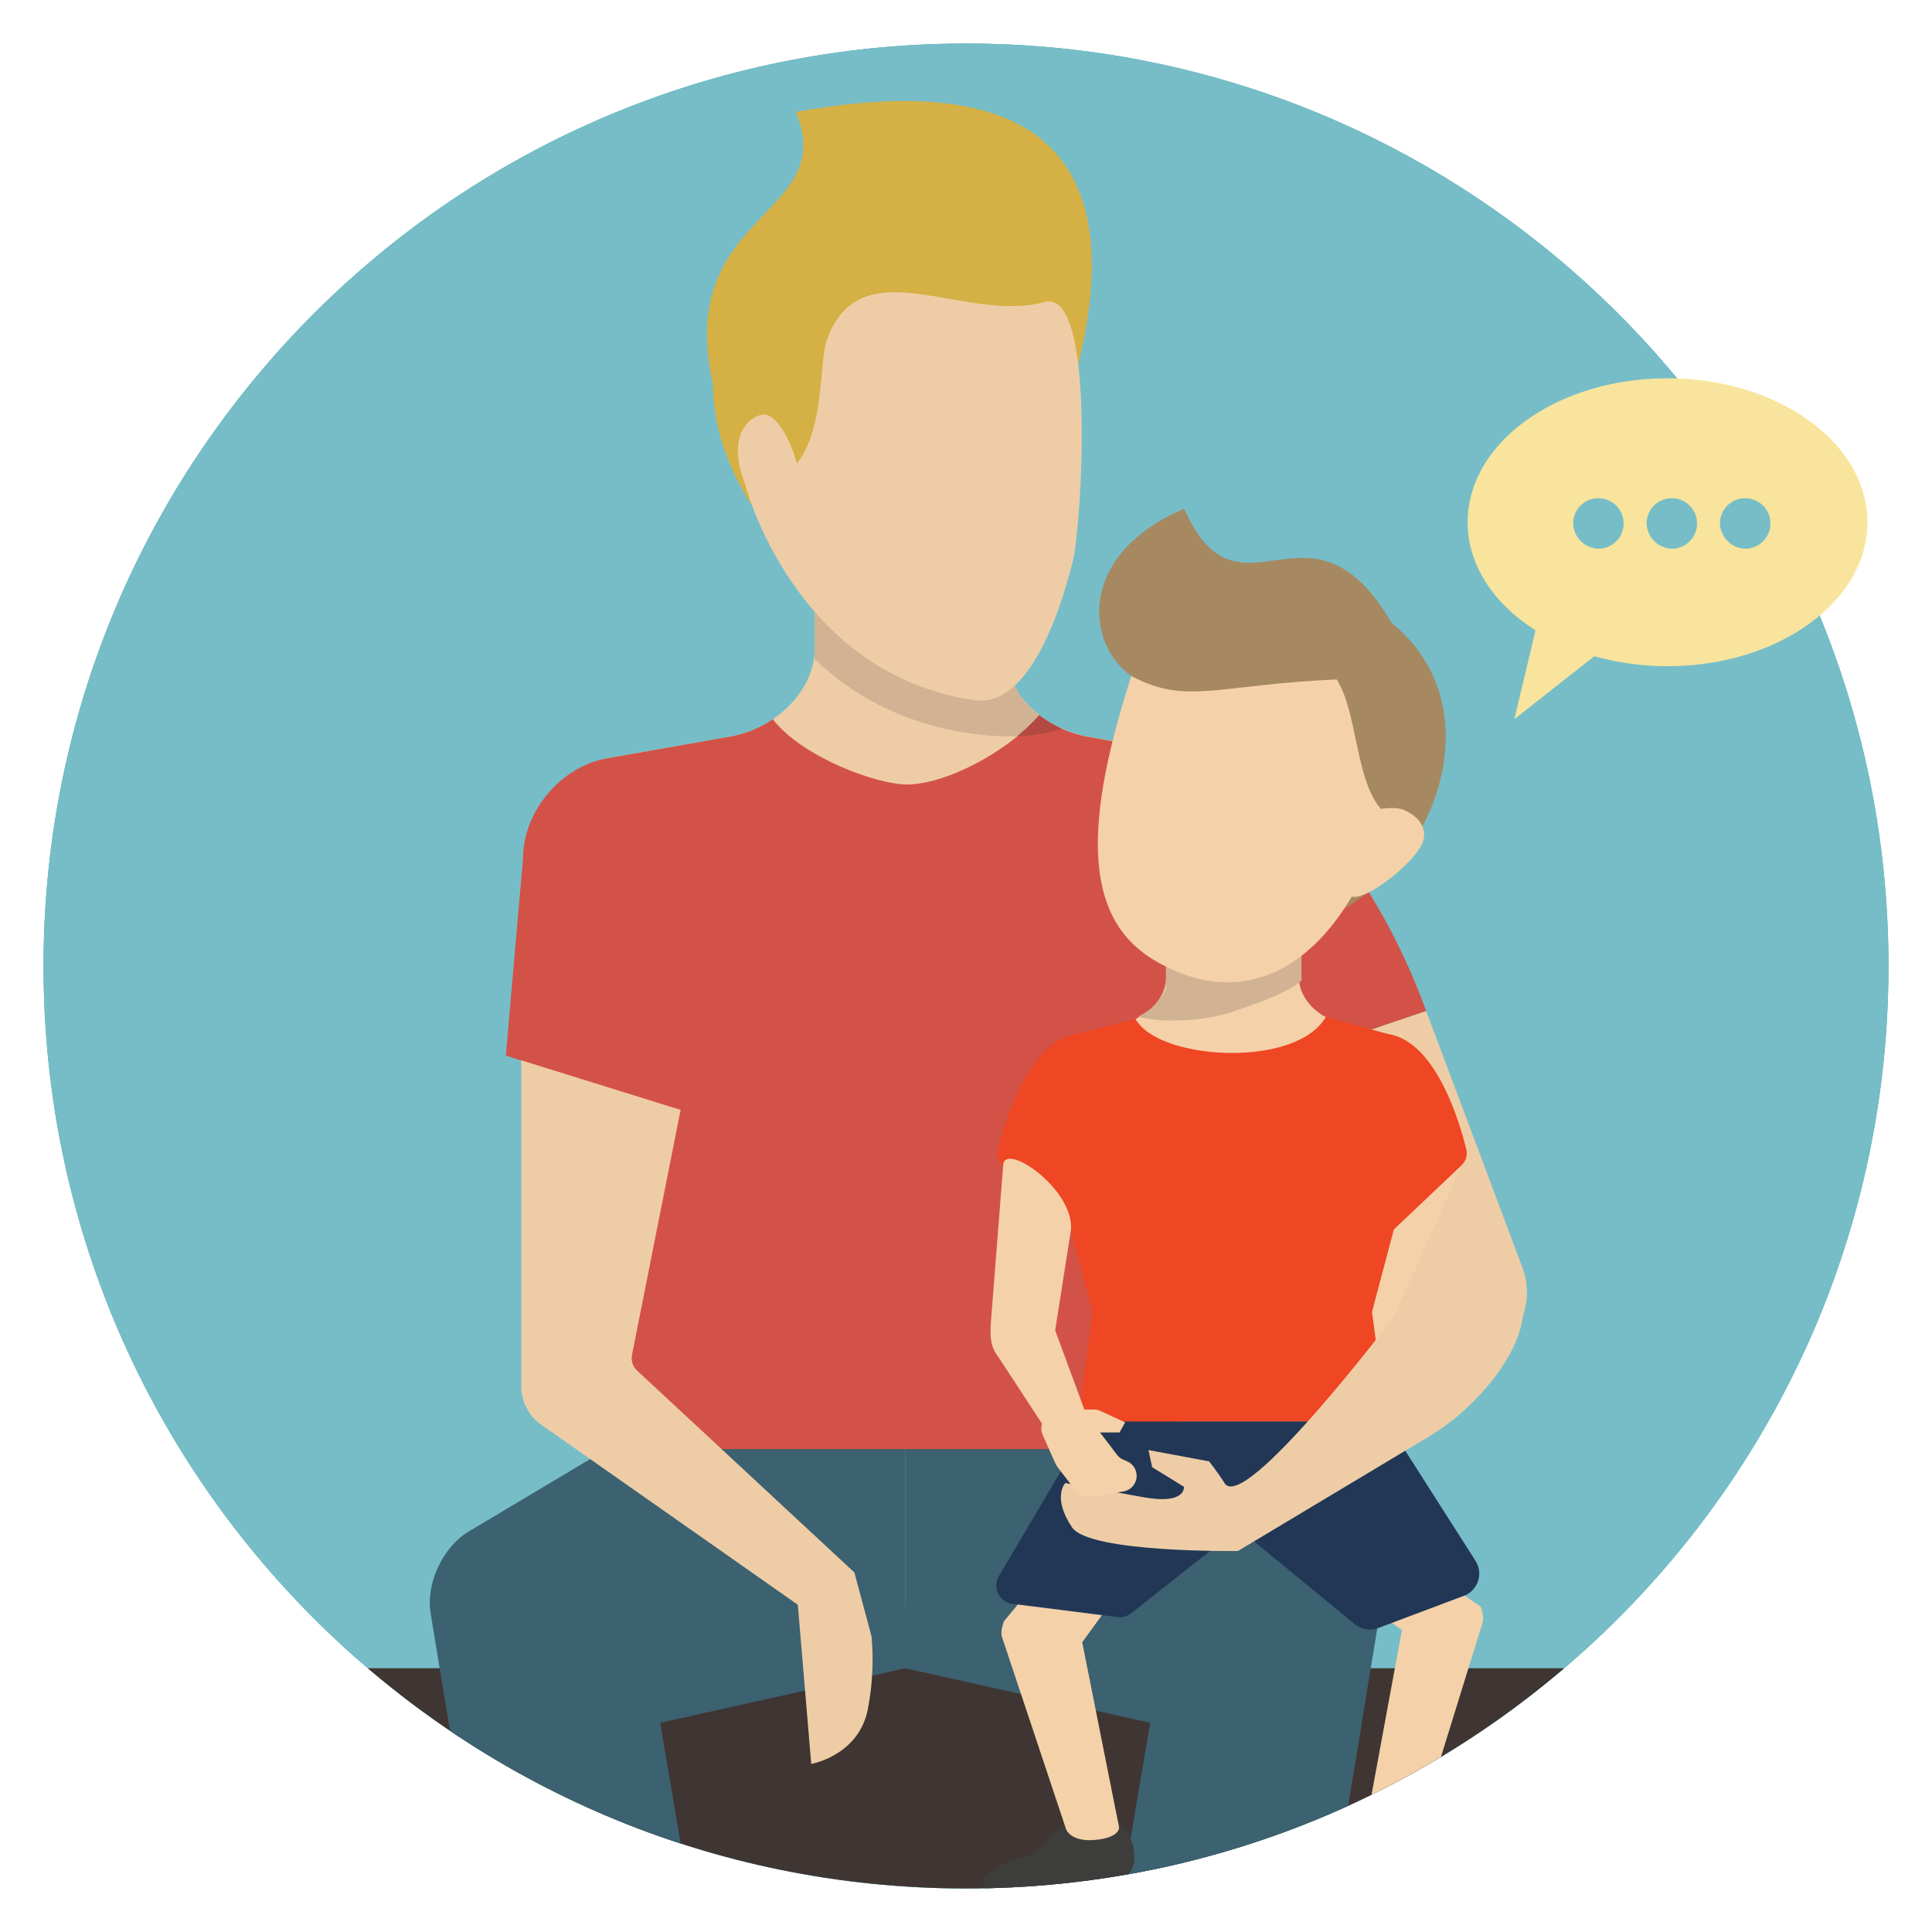
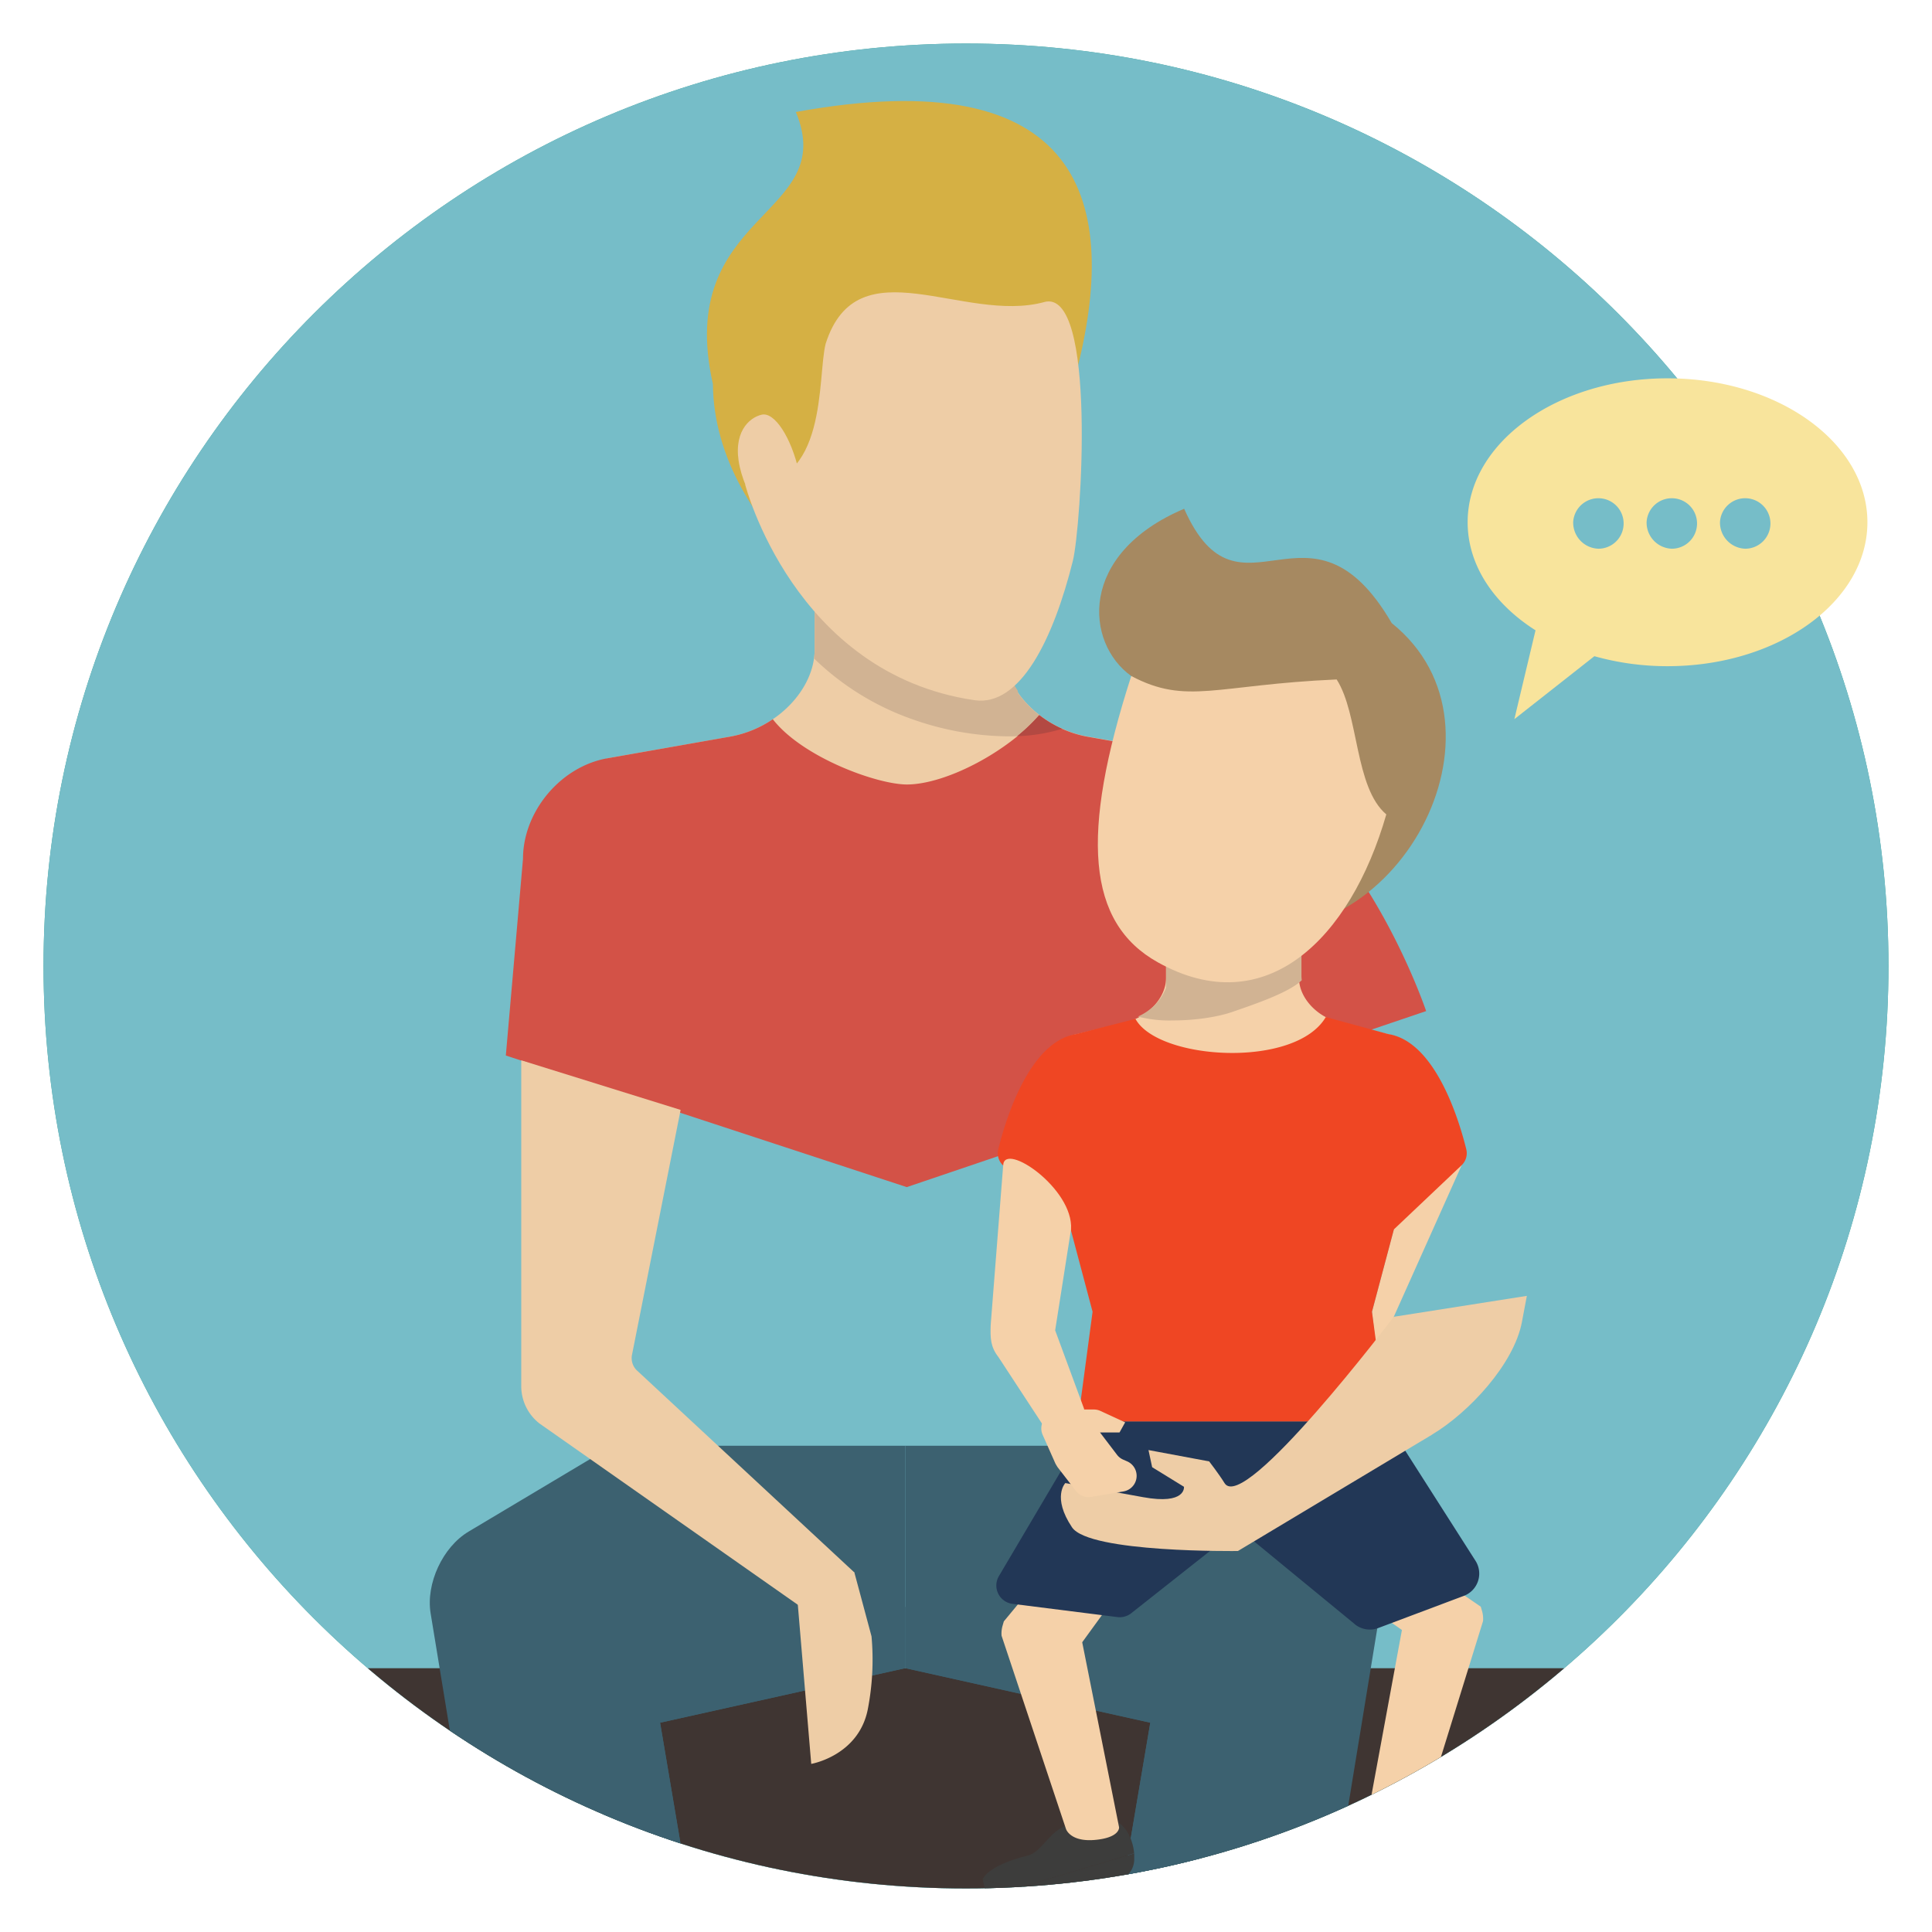
<svg xmlns="http://www.w3.org/2000/svg" id="Layer_1" data-name="Layer 1" viewBox="0 0 600 600">
  <defs>
    <style>.cls-1{fill:none;}.cls-2{clip-path:url(#clip-path);}.cls-3{fill:#3ba291;}.cls-4{fill:#76bdc8;}.cls-5{clip-path:url(#clip-path-2);}.cls-6{fill:#3f3532;}.cls-7{fill:#eecda6;}.cls-8{fill:#d35247;}.cls-9{fill:#39877a;}.cls-10{fill:#d1b393;}.cls-11{fill:#b34942;}.cls-12{fill:#d5b044;}.cls-13{fill:#3c6170;}.cls-14{fill:#f5d1a9;}.cls-15{fill:#a68961;}.cls-16{fill:#3d3d3c;}.cls-17{fill:#ef4623;}.cls-18{fill:#223756;}.cls-19{fill:#f8e49c;}</style>
    <clipPath id="clip-path">
      <rect class="cls-1" x="13.52" y="13.52" width="572.96" height="572.96" />
    </clipPath>
    <clipPath id="clip-path-2">
      <path class="cls-1" d="M300,13.52C141.78,13.52,13.52,141.78,13.52,300S141.78,586.48,300,586.48,586.48,458.22,586.48,300,458.22,13.52,300,13.52Z" />
    </clipPath>
  </defs>
  <title>EEI-STH-Introduction</title>
  <g class="cls-2">
    <path class="cls-3" d="M586.48,300C586.48,141.78,458.22,13.52,300,13.52S13.52,141.78,13.52,300,141.78,586.48,300,586.48,586.48,458.22,586.48,300" />
    <path class="cls-4" d="M586.48,300C586.48,141.78,458.22,13.52,300,13.52S13.52,141.78,13.52,300,141.78,586.48,300,586.48,586.48,458.22,586.48,300" />
  </g>
  <g class="cls-5">
    <path class="cls-6" d="M556.35,606.88h-505A42.28,42.28,0,0,1,9.06,564.59V518.08H598.63v46.51a42.28,42.28,0,0,1-42.28,42.29" />
    <path class="cls-7" d="M311.54,201.67V179.21H253v22.46c0,12.4-11.73,24.53-26.22,27.09l-38.09,6.72c-7.24,1.28,43.18,61.17,93.6,61.17s100.85-59.89,93.61-61.17l-38.09-6.72c-14.48-2.56-26.22-14.69-26.22-27.09" />
    <path class="cls-8" d="M240,223.36a34.3,34.3,0,0,1-13.22,5.4l-38.09,6.72C174.16,238,162.42,252,162.42,266.73l-5.33,61.07L281.6,368.67,442.9,314s-23.34-69.38-67-78.47l-38.09-6.72a34.42,34.42,0,0,1-15-6.71c-9.82,11.31-28.94,21.47-41.12,21.53-9.37,0-32.48-8.45-41.65-20.22" />
-     <path class="cls-7" d="M442.91,314l29.86,79.55a22.21,22.21,0,0,1-1.84,19.36l-38.08-3.92-56.3-72.48Z" />
    <path class="cls-9" d="M253,201.79v0m58.59,0v0m-58.59.05a19.57,19.57,0,0,1-.21,2.64h0a18.18,18.18,0,0,0,.2-2.65m58.59.08v0m0,.14v0m0,.16h0m0,.15v0m0,.13v0m0,.14v0m0,.15v0m0,.17h0m0,.13v0m0,.14v0m0,.14a0,0,0,0,0,0,0,0,0,0,0,1,0,0m0,.16v0m0,.14v0m0,.14a0,0,0,0,1,0,0,0,0,0,0,0,0,0m0,.15v0m0,.29v0m0,.14a0,0,0,0,1,0,0,0,0,0,0,0,0,0m0,.14v0m.06.44s0,0,0,0,0,0,0,0m0,.14v0m0,.15h0Zm.06.29v0m0,.14v0m0,.15Zm.09.43h0m.17.71h0m.15.57Zm1.65,4.15h0Zm.28.54h0m.22.41h0m.07.12v0m.08.14h0m.23.39v0m.07.13s0,0,0,0,0,0,0,0m.08.12v0m.16.27,0,0,0,0m.08.13,0,0,0,0m.08.12a.05.05,0,0,1,0,0,.08.08,0,0,0,0,0m.09.14s0,0,0,0v0m.09.13,0,0,0,0m.07.12,0,.05,0-.05m.08.12,0,.05,0-.05m.08.11.06.09-.06-.09m.11.17a.1.1,0,0,0,0,.05.1.1,0,0,1,0-.05m.08.11s0,0,0,.06,0,0,0-.06m.08.12.05.07-.05-.07m.07.1.19.27-.19-.27m.2.29a.31.31,0,0,1,.07.09.31.31,0,0,0-.07-.09m.08.1.07.09-.07-.09m.07.1a33.81,33.81,0,0,0,13.4,10.64,33.81,33.81,0,0,1-13.4-10.64" />
    <path class="cls-10" d="M322.72,222.05a35.17,35.17,0,0,0,7.18,4.29,33.81,33.81,0,0,1-13.4-10.64h0a.61.61,0,0,0-.07-.1v0l-.06-.08,0,0-.19-.26,0,0,0-.06,0-.06,0-.06,0-.05,0-.06a.35.35,0,0,1-.05-.08l-.06-.09,0-.06,0-.05,0-.07a.1.1,0,0,1,0-.05l0-.07,0,0a.76.76,0,0,1-.08-.11h0a.41.41,0,0,0-.07-.11s0,0,0,0l-.06-.09,0,0s0-.06-.05-.09l0,0a2.07,2.07,0,0,0-.15-.25s0,0,0,0l-.06-.1s0,0,0,0l-.06-.11a0,0,0,0,1,0,0c-.08-.13-.15-.26-.23-.38h0l-.07-.12v0a.75.75,0,0,0-.07-.12h0l-.21-.39v0c-.09-.18-.19-.35-.27-.53h0a25.71,25.71,0,0,1-1.65-4.16l-.15-.57h0c-.07-.23-.13-.47-.18-.71h0c0-.14-.07-.29-.09-.43h0l0-.13v0l0-.12v0l-.06-.28h0a.59.59,0,0,0,0-.13v0a.5.5,0,0,1,0-.12v0c0-.09,0-.18,0-.28a.59.59,0,0,1,0-.13,0,0,0,0,0,0,0s0-.07,0-.11v0s0-.08,0-.12h0c0-.1,0-.19,0-.28v-.17s0-.07,0-.11v-.15h0c0-.05,0-.1,0-.14v0s0-.07,0-.1v0s0-.07,0-.1V203h0s0-.1,0-.14v0a.45.45,0,0,0,0-.11v-.18a.28.28,0,0,1,0-.09v-.19a.49.49,0,0,1,0-.12V179.21H253v22.64h0a17.94,17.94,0,0,1-.2,2.64,83.36,83.36,0,0,0,30.66,18.92A91.27,91.27,0,0,0,313,228.68c1,0,1.89,0,2.82-.05a55.47,55.47,0,0,0,6.87-6.58" />
    <path class="cls-11" d="M322.72,222.05a55.47,55.47,0,0,1-6.87,6.58,53.61,53.61,0,0,0,14-2.29,35.17,35.17,0,0,1-7.18-4.29" />
    <path class="cls-12" d="M334,116.68c.33,45.75-10.31,84.69-35.73,84.87-23.73.17-76.54-36.53-76.87-82.28-12.07-53.67,39.39-51.81,25.76-84.49,89.06-16.19,101.13,27.67,86.84,81.9" />
    <path class="cls-7" d="M324.33,93.8c-25.09,6.85-58-18-67.9,12.9-2.71,10.33.95,45.1-25,43.81,0,0,15.06,58.71,71.19,66.94,14.31,2.1,24.57-19.24,30.56-43.23,2.59-10.34,7.57-84.92-8.9-80.42" />
    <path class="cls-7" d="M229.75,145.05c2.4,10.63,11.53,23.14,15.5,22.24s5.25-10.24,2.85-20.88-7.57-18.53-11.54-17.63-9.21,5.64-6.81,16.27" />
    <path class="cls-13" d="M210,747.48l-36.68-5.29L133.73,501c-1.5-9.22,3.77-20.57,11.8-25.35L190.19,449h90.93v69.06L205,535l34.11,201.91Z" />
    <path class="cls-13" d="M281.12,499.05l-99.18,18.5,5.61,46q11.64,5,23.79,8.93L205,535l76.11-16.92Z" />
    <path class="cls-13" d="M352.28,747.48,389,742.19,428.5,501c1.52-9.22-3.76-20.57-11.8-25.35L372,449H281.12v69.06L357.23,535,323.12,736.91Z" />
    <path class="cls-13" d="M281.12,499.05v19L357.23,535l-8,47.27q12.08-2.1,23.79-5.18l7.25-59.54Z" />
    <path class="cls-14" d="M362.13,303.7V292.09h41.28V303.7c0,6.41,6.07,12.68,13.55,14l14.19,3.47a17,17,0,0,1,13.56,16.15l-62.28,16.52-61.6-16.52a17,17,0,0,1,13.55-16.15l14.19-3.47c7.49-1.32,13.56-7.59,13.56-14" />
    <path class="cls-11" d="M403.41,292.09h0V303.7a12.07,12.07,0,0,0,.1,1.46h0l-.1-1.46V292.09M362.13,303.7v0Zm0,.11v0m0,.1v0m0,.1v0m0,.11a.2.2,0,0,1,0,.07.2.2,0,0,0,0-.07m0,.09v0m0,.11s0,.05,0,.07,0-.05,0-.07m0,.1v0m0,.1v0m0,.11v0m0,.1v0m0,.09v0m0,.12v0m0,.09s0,.06,0,.08,0-.05,0-.08m0,.1,0,.08,0-.08m0,.11v0m0,.09s0,.06,0,.09,0-.06,0-.09m0,.11v0m0,.1v0m0,.09s0,.06,0,.09,0-.06,0-.09m0,.12s0,0,0,.06a.13.13,0,0,0,0-.06m0,.09v0m0,.1,0,.08,0-.08m0,.11s0,0,0,.06,0,0,0-.06m0,.09a.64.64,0,0,0,0,.07.64.64,0,0,1,0-.07m0,.1s0,.05,0,.07,0,0,0-.07m0,.12s0,0,0,0,0,0,0,0m0,.08a.43.43,0,0,1,0,.05.43.43,0,0,0,0-.05m0,.12a.09.09,0,0,0,0,.05.09.09,0,0,1,0-.05m0,.09a.09.09,0,0,1,0,.05.09.09,0,0,0,0-.05m0,.09,0,.06,0-.06m0,.12v0m0,.09v0m0,.09,0,.07,0-.07m0,.12v0m0,.09v0m-.08.21v0m0,.08h0m-.07.21v0h0m-4.78,6.3h0m-.18.15,0,0,0,0m-.07.05-.07.05.07-.05m-.08.06-.08.07.08-.07m-.1.08-.08.06.08-.06m-.08.06a10.06,10.06,0,0,1-.86.59,17.43,17.43,0,0,1-2.55,1.4,18,18,0,0,0,3.41-2" />
    <path class="cls-10" d="M403.41,292.09H362.12V304h0v.11s0,0,0,.07v.13a.17.17,0,0,0,0,.07v0a.15.15,0,0,1,0,.07v0a.19.19,0,0,1,0,.08v.21h0s0,.06,0,.09V305s0,.06,0,.08v.1a0,0,0,0,0,0,0,.13.13,0,0,1,0,.06v0s0,.06,0,.09v0a.17.17,0,0,0,0,.07,0,0,0,0,0,0,0v.07s0,0,0,0,0,.06,0,.09v0s0,0,0,.06a0,0,0,0,1,0,0s0,0,0,.07v0l0,.08a0,0,0,0,0,0,0,.14.14,0,0,1,0,.06v0s0,.05,0,.07a0,0,0,0,1,0,0s0,.05,0,.07l0,.05a.06.06,0,0,1,0,0v0a.43.43,0,0,1,0,.05.64.64,0,0,1,0,.07s0,0,0,.05,0,0,0,0,0,0,0,.05v0l0,.06a.14.14,0,0,1,0,.06s0,0,0,0a.43.43,0,0,1,0,.05s0,0,0,0a.11.11,0,0,1,0,.05s0,0,0,.07,0,0,0,.05v0s0,0,0,.06v0l-.06.18v0l0,.06h0c0,.07-.05.14-.07.2v0a15.48,15.48,0,0,1-4.78,6.3h0l-.18.14,0,0,0,0-.06.05h0l-.08.07h0l-.08.06h0a17.49,17.49,0,0,1-3.41,2,38.77,38.77,0,0,0,10.76,1.21c6.24,0,13.42-.86,18.77-2.72,6.56-2.29,17.32-5.87,21.35-9.78a10.34,10.34,0,0,1-.1-1.46V292.09" />
    <path class="cls-15" d="M382.64,287.82c-9-1.32-21.93-71.74-31.32-77.88C337,199.72,334.66,172.05,367.75,158c17.22,38.8,38.94-8.26,64.47,35.52,40.59,32.56,1,105-49.58,94.31" />
-     <path class="cls-14" d="M440.67,263.8c-4.22,6.3-17,16.19-21.16,14.57s-9.29-13.73-5.07-20,17.22-8.55,21.36-6.92,9.08,6.08,4.87,12.38" />
    <path class="cls-14" d="M359.58,298.86c-22.06-12.3-24.17-39.59-8.26-88.92,17.26,9.13,26.25,2.72,63.79,1.07,6.95,10.83,5.53,33.54,15.42,41.91-11.15,38.71-37.49,64.61-70.95,45.94" />
    <path class="cls-16" d="M315.77,586.42l-10.6-2.72s1.08-4.27,14.15-7.48c3.84-.94,6.14-6.6,11-8.94,21-10.14,21.9,8.28,21.9,8.28Z" />
    <path class="cls-16" d="M311,590.51l-.22-.07c-2.36-.73-4.57-2.54-4.93-4l-.66-2.71,10.6,2.72,36.45-10.86,0,2.15a6.84,6.84,0,0,1-4.24,6l-28.46,6.63a15.73,15.73,0,0,1-8.5.18" />
    <path class="cls-14" d="M359.52,477.79l-24.67,33.93.69-4.47,12,60.23s.35,3.24-7.56,3.93c-7.65.66-8.93-3.41-8.93-3.41l-20-60a8.65,8.65,0,0,1,.3-3.1l.4-1.37L343.64,465Z" />
    <path class="cls-16" d="M455.78,586.42l10.6-2.72s-1.09-4.27-14.15-7.48c-3.84-.94-6.14-6.6-11-8.94-21-10.14-21.9,8.28-21.9,8.28Z" />
    <path class="cls-16" d="M460.57,590.51l.22-.07c2.36-.73,4.57-2.54,4.93-4l.66-2.71-10.6,2.72-36.45-10.86,0,2.15a6.85,6.85,0,0,0,4.25,6l28.46,6.63a15.73,15.73,0,0,0,8.5.18" />
    <path class="cls-14" d="M395,477.79l41.73,29.37-.7-4.47-11.95,64.79s-.35,3.24,7.56,3.93c7.65.66,8.93-3.41,8.93-3.41l20-64.55a8.65,8.65,0,0,0-.3-3.1l-.4-1.37-36.18-24.91Z" />
    <path class="cls-14" d="M426.07,407.38l6.8-25.59c-.82-12.65,20.7-27.34,21.07-19.94l-21.09,47.09L428,423.58Z" />
    <path class="cls-7" d="M251.94,547.83l-4.89-58,18.27-1.54,5.34,19.89a80.77,80.77,0,0,1-1.14,22.56c-2.8,14.53-17.58,17.05-17.58,17.05" />
    <rect class="cls-6" x="107.72" y="562.48" width="57.48" height="153.28" />
    <rect class="cls-6" x="460.56" y="562.48" width="57.48" height="153.28" />
-     <rect class="cls-8" x="183.78" y="328.55" width="181.85" height="121.49" />
    <path class="cls-7" d="M167.53,442.07l86.53,60.72,11.26-14.46-67.69-62.89a5.32,5.32,0,0,1-1.36-4.67l15.1-76.08-49.49-15.4V430.55a14.7,14.7,0,0,0,5.65,11.52" />
    <path class="cls-17" d="M311.49,361.9a5.12,5.12,0,0,1-1.46-5c2.12-8.65,9.46-33.41,24.2-35.76l18.4-4.72c6.95,12.81,49.64,15.57,59.11-.57l19.41,5.29c14.74,2.35,22.08,27.11,24.21,35.76a5.15,5.15,0,0,1-1.47,5l-21,19.89-6.81,25.59,4.56,34.15H334.75l4.56-34.15-6.8-25.59Z" />
    <path class="cls-14" d="M336.69,437.56l-9-24.41,4.93-31.36c.83-12.65-20.69-27.34-21.07-19.94l-3.88,49.61c-.15,4.14-.07,6.82,2.41,10l14.7,22.45c4.7,3.58,6.07,4.55,10,2.28s4.12-4.66,1.85-8.61" />
    <path class="cls-18" d="M420.75,504.4,384.6,474.7,351.32,501a5.78,5.78,0,0,1-4.29,1.2l-32.58-4.11a5.74,5.74,0,0,1-4.23-8.62l28.36-48h92.05l27.6,43.25a7.39,7.39,0,0,1-3.65,10.9L428,505.61a7.41,7.41,0,0,1-7.28-1.21" />
    <path class="cls-7" d="M444.71,445.56l-60.26,36.12s-46.18.64-51.53-7.36c-6.27-9.37-2.09-13.73-2.09-13.73s-1.72-.38,24.11,4.36c13.51,2.48,12.75-3.22,12.75-3.22l-9.88-6.08-1.14-5.32,18.85,3.52s3.14,4.08,4.77,6.74c6,9.74,52.56-51.65,52.56-51.65l41.33-6.5-1.53,8.1c-2.46,13.1-16.51,28.17-27.94,35" />
-     <path class="cls-14" d="M329.62,437.73h10.07a4.87,4.87,0,0,1,2.06.45l7.68,3.54-1.75,3.14h-6.06l5.29,6.95a4.83,4.83,0,0,0,2,1.53l1.1.48a4.91,4.91,0,0,1-1.13,9.36l-10,1.7a4.94,4.94,0,0,1-4.72-1.84l-5.76-7.45-.6-1-4-9a4.92,4.92,0,0,1,1.58-5.94l1.31-1a4.92,4.92,0,0,1,2.93-1" />
+     <path class="cls-14" d="M329.62,437.73h10.07a4.87,4.87,0,0,1,2.06.45l7.68,3.54-1.75,3.14h-6.06l5.29,6.95a4.83,4.83,0,0,0,2,1.53l1.1.48a4.91,4.91,0,0,1-1.13,9.36l-10,1.7a4.94,4.94,0,0,1-4.72-1.84l-5.76-7.45-.6-1-4-9a4.92,4.92,0,0,1,1.58-5.94a4.92,4.92,0,0,1,2.93-1" />
  </g>
  <g class="cls-2">
    <path class="cls-19" d="M488.57,162.05a7.84,7.84,0,1,1,7.82,8.36,8.11,8.11,0,0,1-7.82-8.36m22.8,0a7.84,7.84,0,1,1,7.82,8.36,8.11,8.11,0,0,1-7.82-8.36m22.79,0a7.84,7.84,0,1,1,7.83,8.36,8.12,8.12,0,0,1-7.83-8.36m-78.37.14c0,13.37,8.16,25.36,21.08,33.56l-6.57,27.59,24.85-19.55a83.52,83.52,0,0,0,22.71,3.1c34.28,0,62.08-20,62.08-44.7s-27.8-44.7-62.08-44.7-62.07,20-62.07,44.7" />
  </g>
</svg>